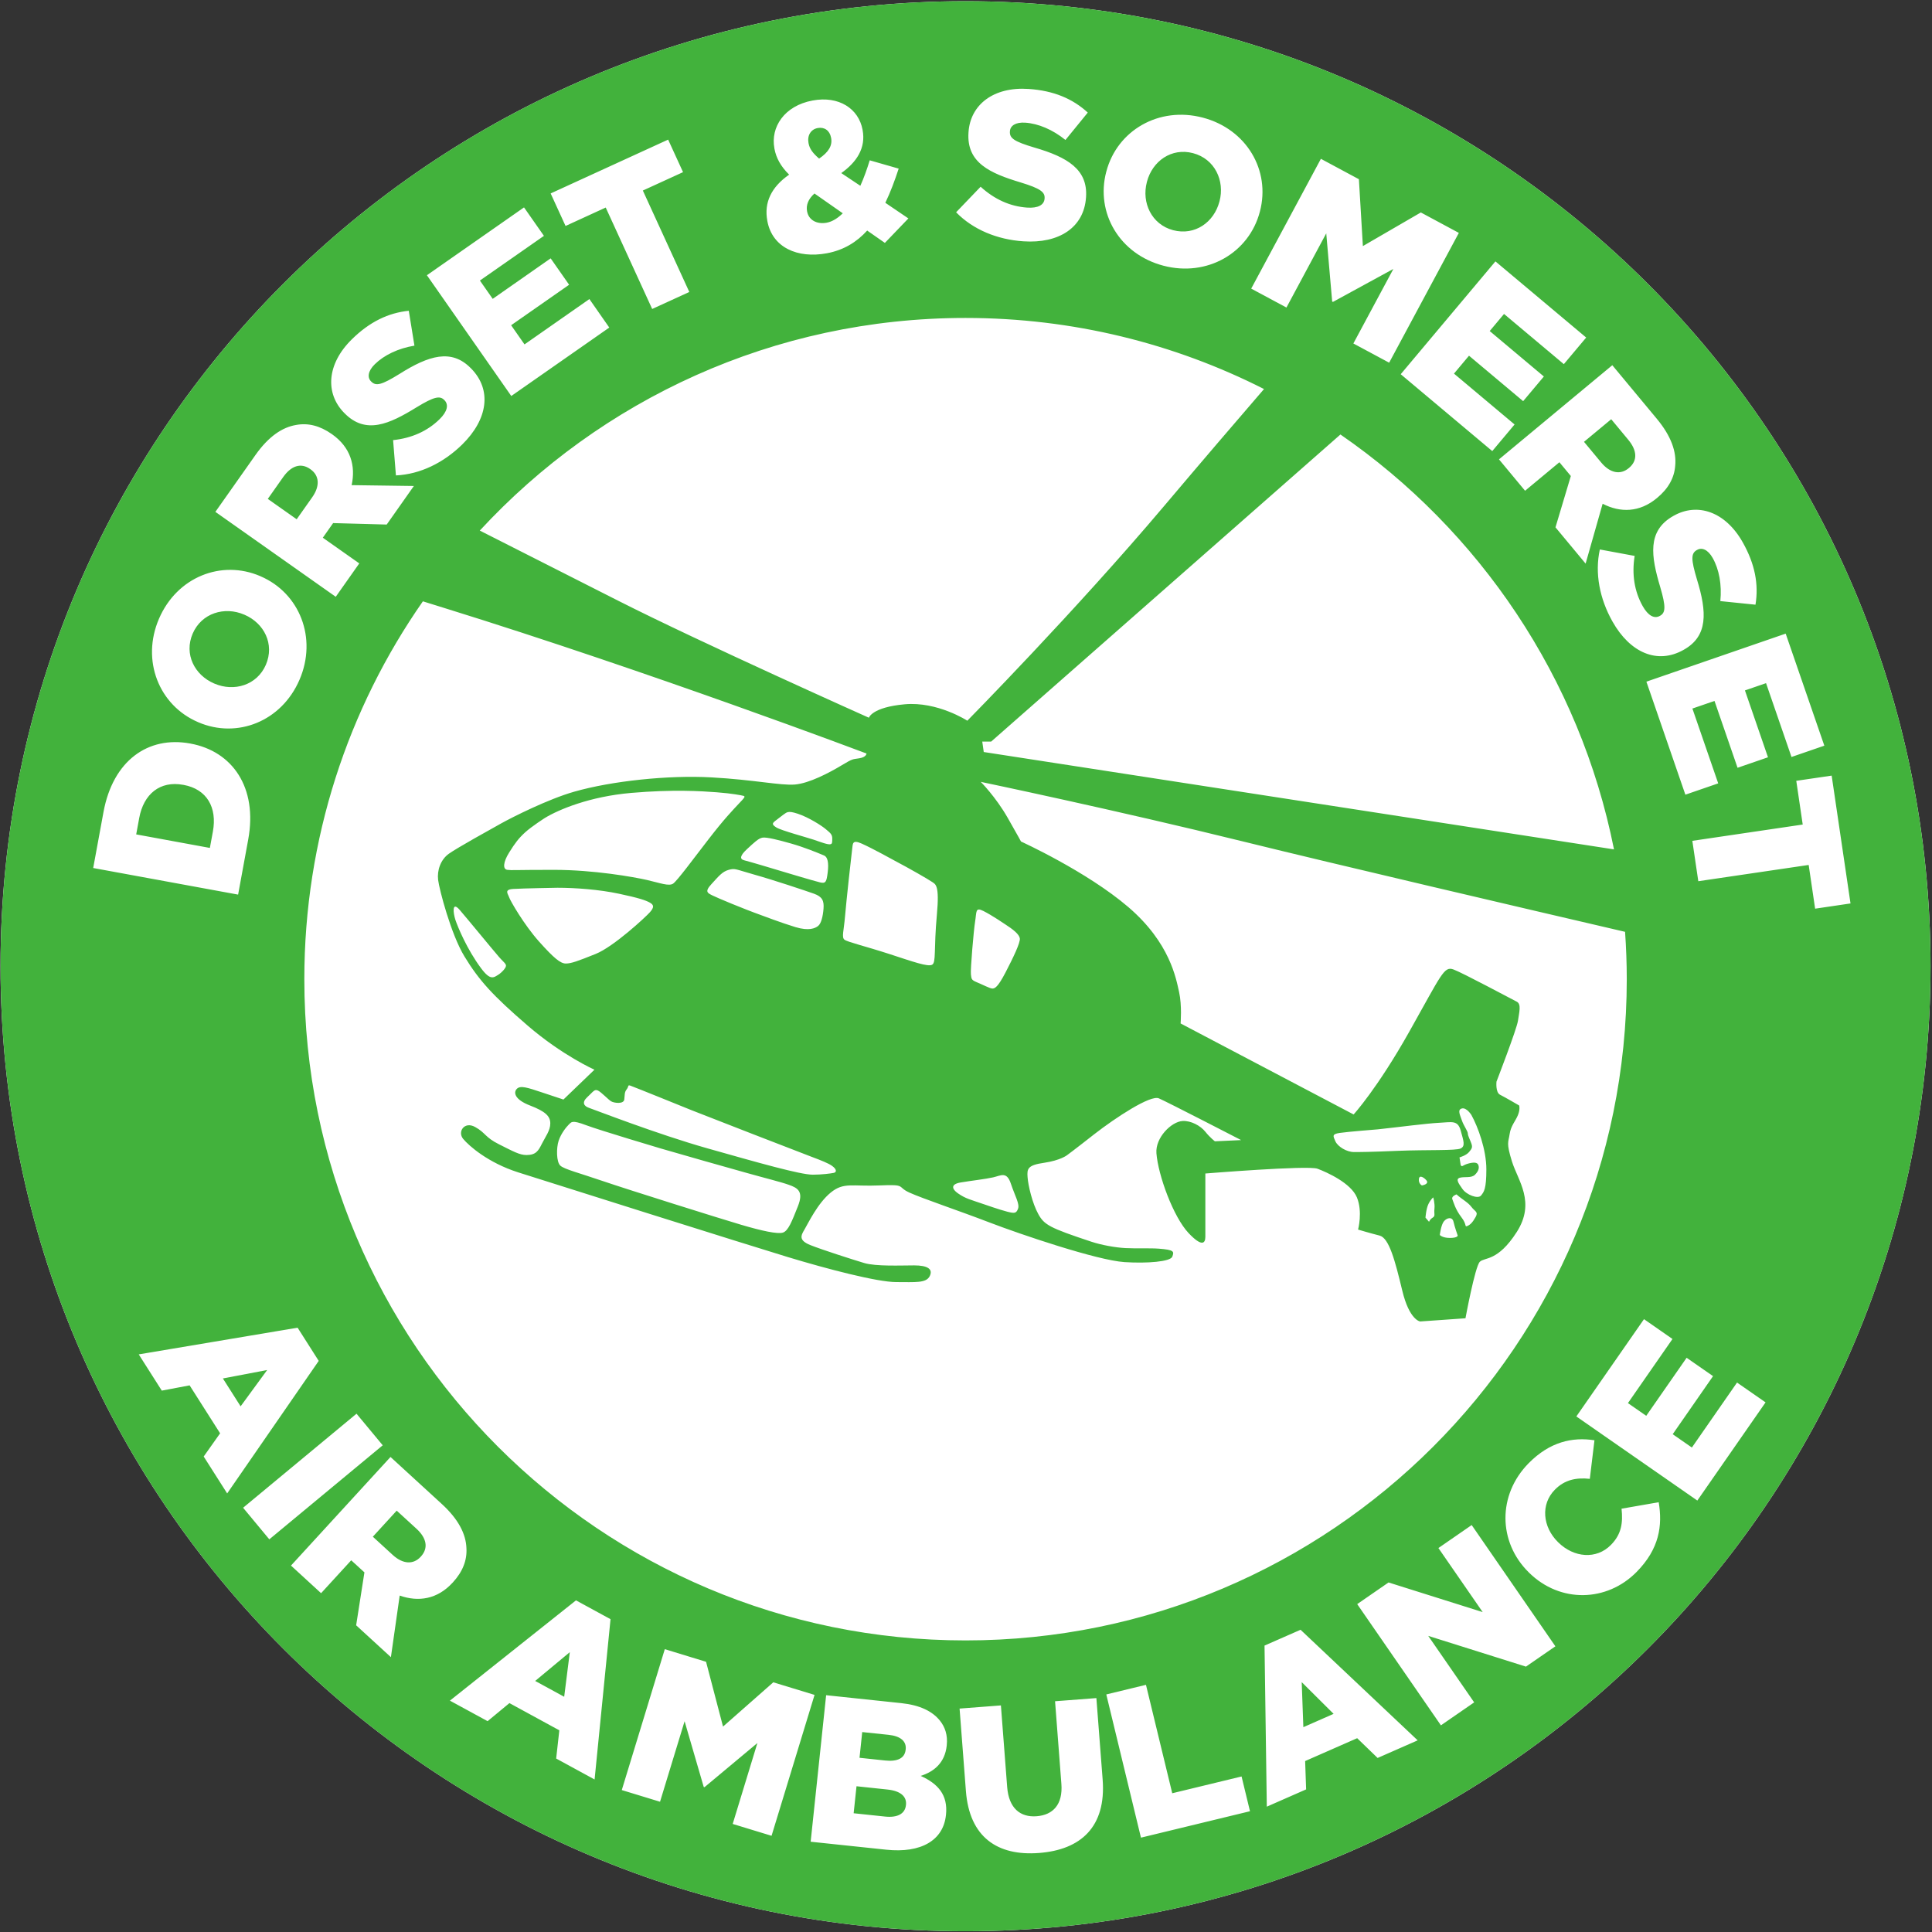
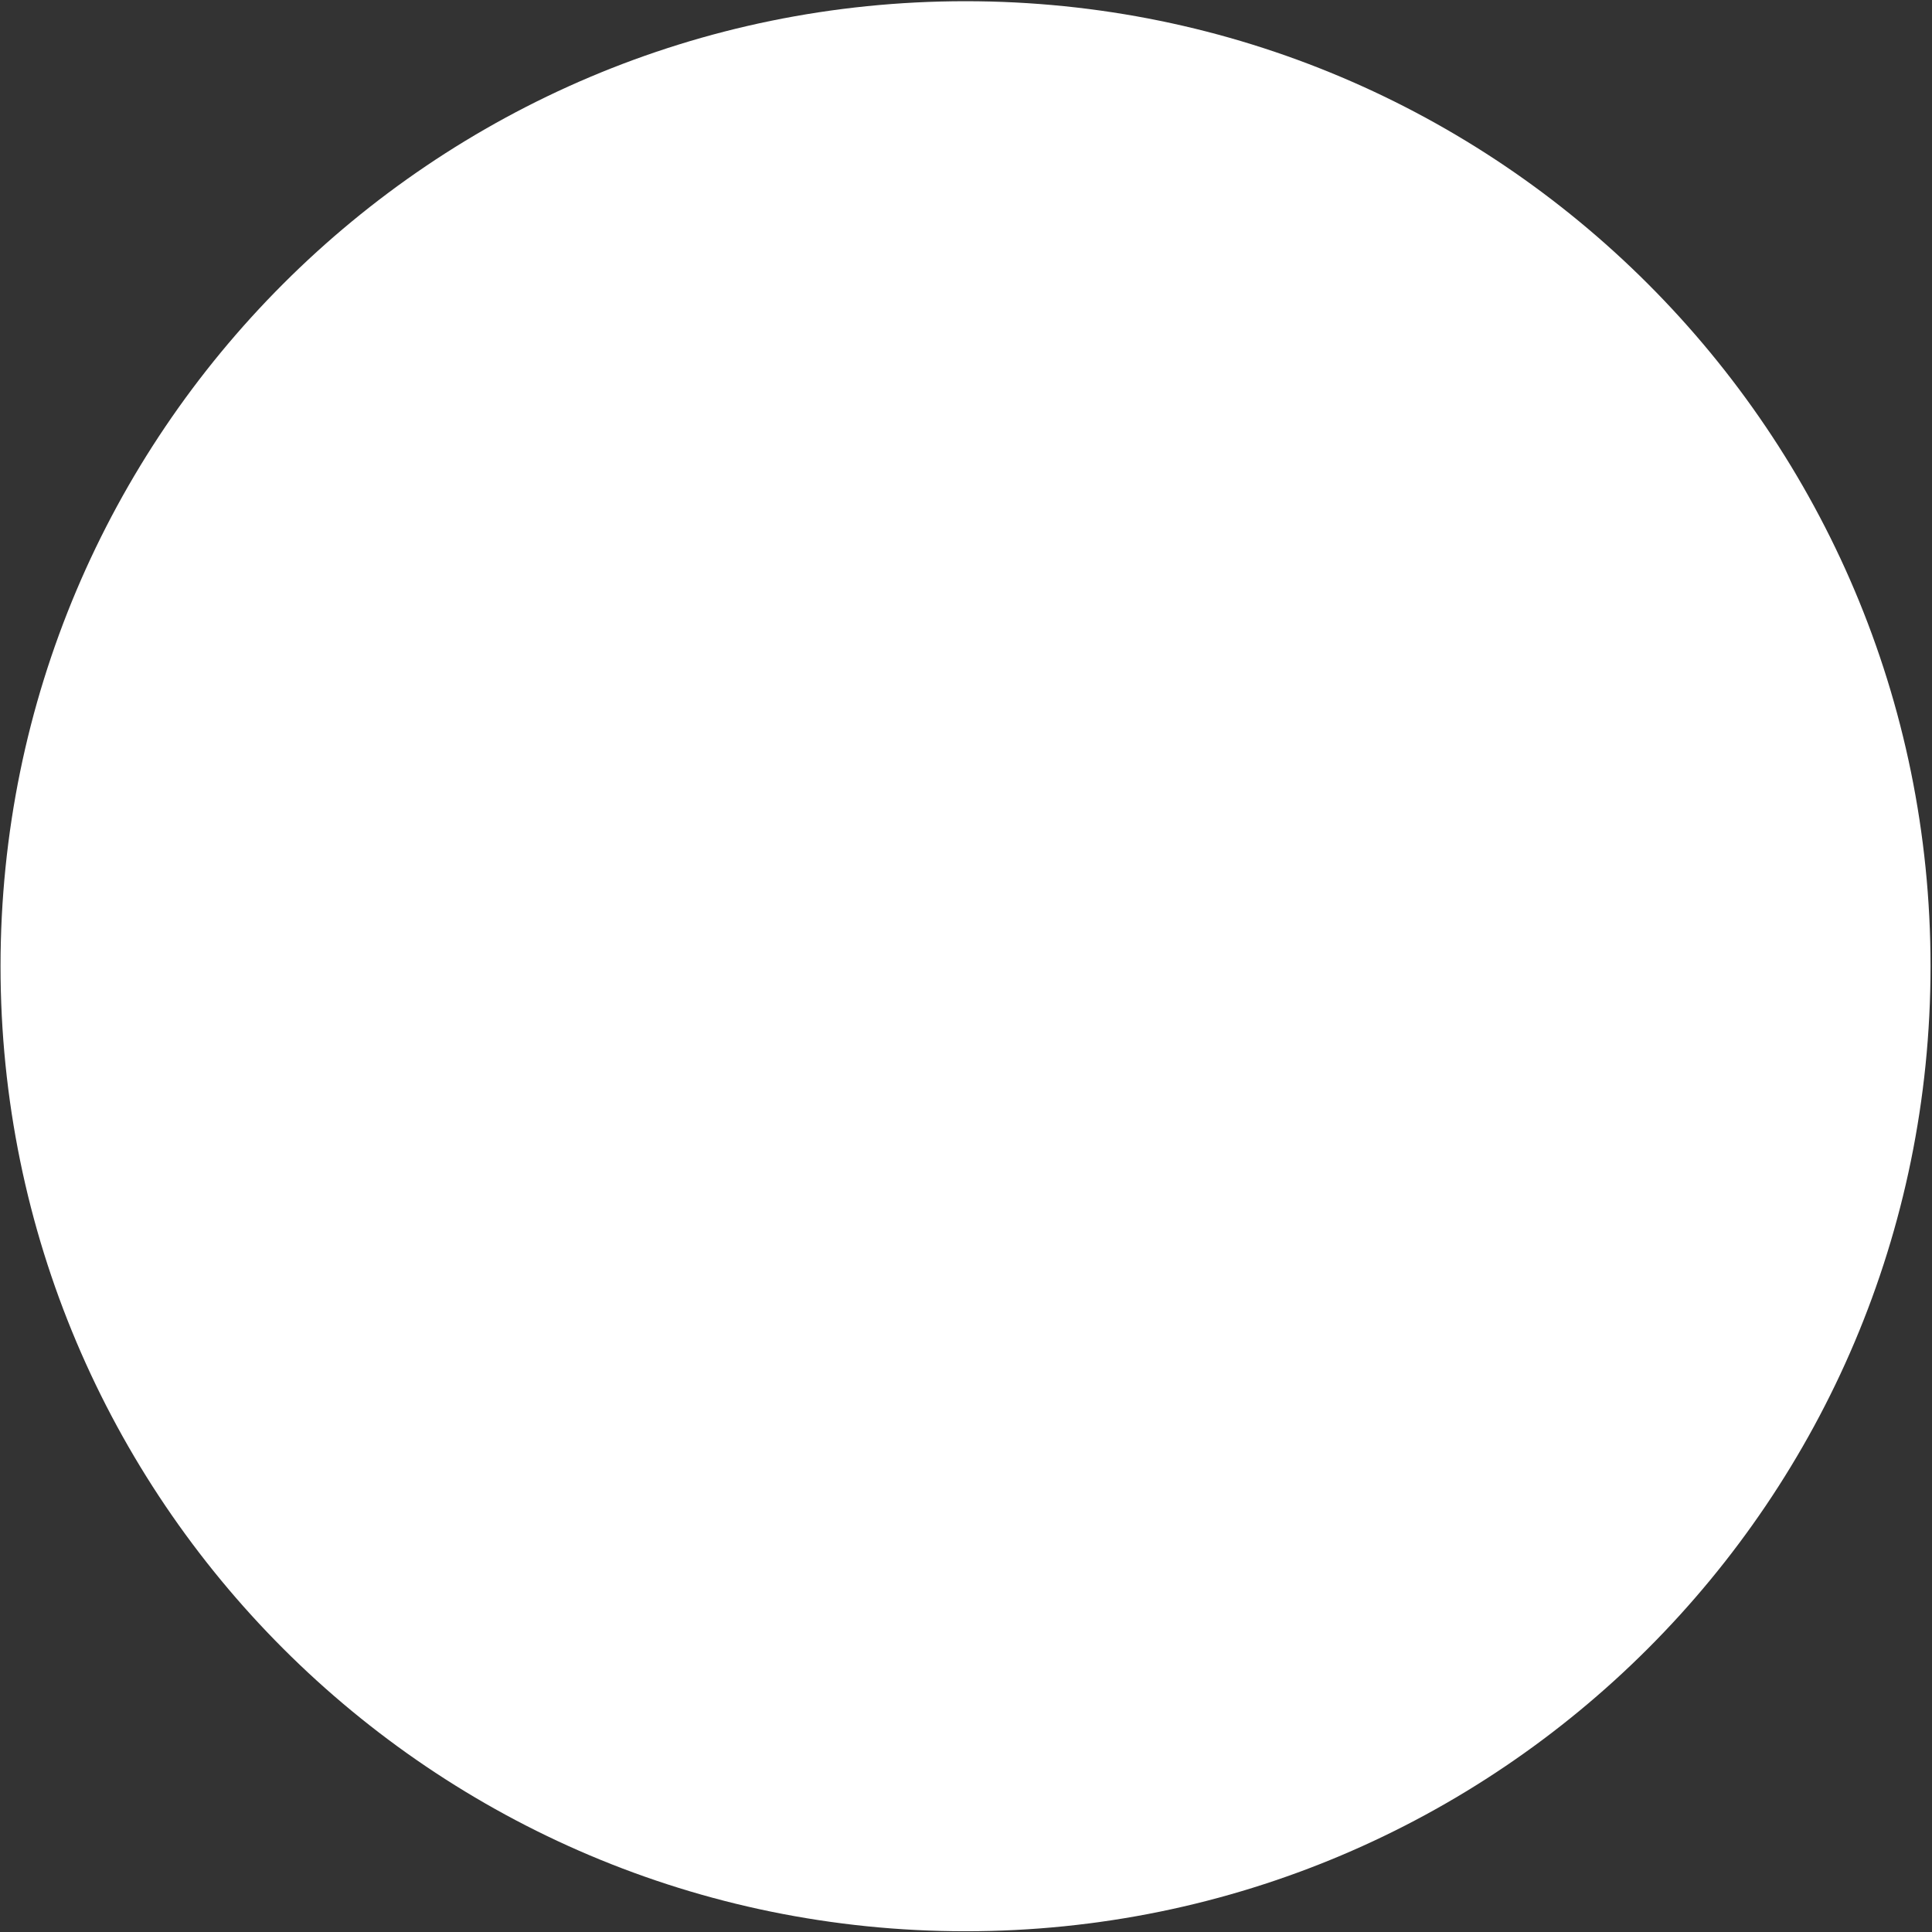
<svg xmlns="http://www.w3.org/2000/svg" xmlns:ns1="http://www.inkscape.org/namespaces/inkscape" xmlns:ns2="http://sodipodi.sourceforge.net/DTD/sodipodi-0.dtd" width="1000" height="1000.014" id="svg11991" version="1.1" ns1:version="0.48.5 r10040" ns2:docname="A.svg">
  <rect width="100%" height="100%" fill="#333333" stroke="none" />
  <defs id="defs11993">
    <clipPath clipPathUnits="userSpaceOnUse" id="clipPath11513">
-       <path ns1:connector-curvature="0" d="m 164.16,28.346 114.58,0 0,69.096 -114.58,0 0,-69.096 z" id="path11515" />
-     </clipPath>
+       </clipPath>
    <clipPath clipPathUnits="userSpaceOnUse" id="clipPath13344">
      <path d="m 15,15 858.897,0 0,612.283 L 15,627.283 15,15 z" id="path13346" ns1:connector-curvature="0" />
    </clipPath>
  </defs>
  <ns2:namedview id="base" pagecolor="#ffffff" bordercolor="#666666" borderopacity="1.0" ns1:pageopacity="0.0" ns1:pageshadow="2" ns1:zoom="0.40651735" ns1:cx="910.44722" ns1:cy="116.39076" ns1:document-units="px" ns1:current-layer="layer1" showgrid="false" fit-margin-left="0.5" fit-margin-bottom="0.5" fit-margin-top="0.5" fit-margin-right="0.5" ns1:window-width="1054" ns1:window-height="1038" ns1:window-x="862" ns1:window-y="-21" ns1:window-maximized="0" />
  <g ns1:label="Layer 1" ns1:groupmode="layer" id="layer1" transform="translate(115.944,344.704)">
    <g id="g13340" transform="matrix(15.738,0,0,-15.738,-7782.845,3869.207)">
      <g id="g13342" clip-path="url(#clipPath13344)">
        <g id="g13348" transform="translate(518.177,207.297)">
          <path d="M 0,0 C 16.255,0 29.432,13.177 29.432,29.432 29.432,45.686 16.255,58.863 0,58.863 -16.255,58.863 -29.432,45.686 -29.432,29.432 -29.432,13.177 -16.255,0 0,0" style="fill:#e8dc00;fill-opacity:1;fill-rule:nonzero;stroke:none" id="path13350" ns1:connector-curvature="0" />
        </g>
        <g id="g13352" transform="translate(550.651,235.976)">
          <path d="m 0,0 c 0,17.528 -14.209,31.738 -31.738,31.738 -17.528,0 -31.737,-14.21 -31.737,-31.738 0,-17.528 14.209,-31.738 31.737,-31.738 C -14.209,-31.738 0,-17.528 0,0" style="fill:#ffffff;fill-opacity:1;fill-rule:nonzero;stroke:none" id="path13354" ns1:connector-curvature="0" />
        </g>
        <g id="g13356" transform="translate(550.651,235.976)">
-           <path d="m 0,0 c 0,17.528 -14.209,31.738 -31.738,31.738 -17.528,0 -31.737,-14.21 -31.737,-31.738 0,-17.528 14.209,-31.738 31.737,-31.738 C -14.209,-31.738 0,-17.528 0,0 m -7.67,-17.573 -3.979,2.766 2.225,3.2 0.937,-0.652 -1.465,-2.109 0.602,-0.418 1.328,1.909 0.869,-0.604 -1.327,-1.91 0.631,-0.438 1.485,2.137 0.938,-0.652 -2.244,-3.229 z M -34.916,8.173 c 0,0 -5.533,2.473 -8.241,3.846 -0.943,0.478 -2.685,1.361 -4.556,2.309 3.973,4.299 9.659,6.993 15.975,6.993 3.533,0 6.868,-0.843 9.817,-2.338 -0.915,-1.06 -2.056,-2.392 -3.283,-3.844 -2.943,-3.483 -6.475,-7.064 -6.475,-7.064 0,0 -0.981,0.638 -2.06,0.54 -1.079,-0.098 -1.177,-0.442 -1.177,-0.442 m 0.824,-4.689 c 0.537,-0.283 1.114,-0.616 1.252,-0.71 0.114,-0.079 0.251,-0.091 0.16,-1.076 -0.106,-1.156 -0.019,-1.569 -0.156,-1.648 -0.138,-0.078 -0.628,0.098 -1.413,0.354 -0.785,0.255 -1.374,0.392 -1.472,0.47 -0.098,0.079 -0.019,0.295 0.02,0.766 0.039,0.471 0.212,2.051 0.235,2.217 0.024,0.169 -0.004,0.318 0.314,0.176 0.353,-0.157 1.06,-0.549 1.06,-0.549 m 4.081,-11.459 c -0.059,-0.157 -0.118,-0.157 -0.353,-0.098 -0.236,0.059 -0.766,0.244 -0.766,0.244 -0.451,0.157 -0.6,0.18 -0.863,0.364 -0.183,0.129 -0.255,0.295 0.098,0.354 0.353,0.059 0.813,0.11 1.068,0.168 0.255,0.059 0.443,0.204 0.58,-0.208 0.138,-0.412 0.295,-0.667 0.236,-0.824 m -0.412,7.77 c -0.255,-0.49 -0.353,-0.529 -0.432,-0.529 -0.078,0 -0.329,0.133 -0.53,0.215 -0.172,0.071 -0.157,0.118 -0.176,0.255 -0.02,0.138 0.091,1.45 0.137,1.727 0.055,0.33 0,0.491 0.275,0.353 0.275,-0.137 0.706,-0.431 0.706,-0.431 0.275,-0.177 0.471,-0.334 0.491,-0.471 0.019,-0.138 -0.216,-0.628 -0.471,-1.119 m 11.015,17.693 c 4.57,-3.151 7.874,-8.004 8.997,-13.645 l -20.728,3.202 -0.049,0.344 0.294,0 11.486,10.099 z m 9.361,-16.356 c 0.036,-0.515 0.056,-1.034 0.056,-1.558 0,-12.01 -9.736,-21.747 -21.747,-21.747 -12.01,0 -21.746,9.737 -21.746,21.747 0,4.621 1.442,8.904 3.899,12.427 0.228,-0.071 0.46,-0.143 0.698,-0.217 6.829,-2.119 13.892,-4.788 13.892,-4.788 0,0 0,-0.118 -0.235,-0.157 -0.236,-0.039 -0.196,0 -0.589,-0.235 -0.392,-0.236 -1.059,-0.589 -1.53,-0.628 -0.471,-0.039 -1.335,0.157 -2.747,0.235 C -41.509,6.29 -43.373,6.094 -44.609,5.74 -45.47,5.495 -46.65,4.897 -47.003,4.701 -47.356,4.504 -48.455,3.896 -48.73,3.7 c -0.274,-0.196 -0.392,-0.55 -0.353,-0.863 0.039,-0.314 0.422,-1.786 0.864,-2.512 0.486,-0.8 0.941,-1.295 2.079,-2.276 1.138,-0.981 2.198,-1.452 2.198,-1.452 l -1.02,-0.981 c 0,0 -0.236,0.079 -0.707,0.235 -0.471,0.157 -0.706,0.236 -0.824,0.118 -0.118,-0.118 -0.078,-0.353 0.432,-0.549 0.51,-0.196 0.667,-0.353 0.667,-0.589 0,-0.235 -0.157,-0.432 -0.275,-0.667 -0.117,-0.235 -0.196,-0.373 -0.51,-0.373 -0.225,0 -0.432,0.118 -0.902,0.353 -0.471,0.236 -0.432,0.373 -0.785,0.569 -0.353,0.197 -0.589,-0.157 -0.393,-0.392 0.196,-0.235 0.824,-0.785 1.805,-1.099 0.982,-0.314 7.574,-2.394 8.869,-2.786 1.295,-0.392 2.943,-0.824 3.571,-0.824 0.628,0 0.981,-0.039 1.099,0.196 0.118,0.236 -0.078,0.353 -0.51,0.353 -0.432,0 -1.256,-0.039 -1.648,0.079 -0.393,0.118 -1.374,0.432 -1.766,0.588 -0.393,0.157 -0.314,0.314 -0.196,0.511 0.117,0.196 0.431,0.863 0.863,1.216 0.432,0.353 0.706,0.196 1.609,0.236 0.902,0.039 0.549,-0.04 0.981,-0.236 0.432,-0.196 1.609,-0.589 2.629,-0.981 1.02,-0.392 3.542,-1.246 4.444,-1.305 0.745,-0.048 1.511,0.014 1.572,0.179 0.063,0.169 0.067,0.224 -0.443,0.263 -0.287,0.022 -0.761,10e-4 -1.099,0.019 -0.339,0.018 -0.793,0.102 -1.114,0.208 -1.393,0.461 -1.555,0.558 -1.751,0.911 -0.196,0.353 -0.334,0.942 -0.353,1.216 -0.02,0.275 0,0.393 0.549,0.471 0.53,0.079 0.746,0.247 0.746,0.247 0,0 0.243,0.177 0.902,0.695 0.707,0.549 1.845,1.295 2.12,1.177 0.274,-0.117 2.707,-1.373 2.707,-1.373 l -0.863,-0.04 c 0,0 -0.157,0.118 -0.314,0.314 -0.157,0.197 -0.471,0.368 -0.746,0.354 -0.372,-0.02 -0.902,-0.55 -0.863,-1.06 0.055,-0.722 0.557,-2.099 1.06,-2.629 0.42,-0.443 0.549,-0.353 0.549,-0.118 l 0,2.08 c 0,0 3.375,0.275 3.689,0.157 0.314,-0.118 1.099,-0.471 1.295,-0.942 0.196,-0.471 0.039,-1.059 0.039,-1.059 0,0 0.392,-0.118 0.706,-0.197 0.314,-0.078 0.51,-0.824 0.746,-1.805 0.235,-0.981 0.589,-1.02 0.589,-1.02 l 1.491,0.105 c 0,0 0.314,1.7 0.471,1.857 0.157,0.157 0.588,0 1.216,0.981 0.628,0.981 0.039,1.688 -0.157,2.315 -0.196,0.628 -0.118,0.628 -0.078,0.903 0.039,0.275 0.196,0.432 0.274,0.628 0.079,0.196 0.04,0.314 0.04,0.314 0,0 -0.471,0.275 -0.628,0.353 -0.157,0.078 -0.118,0.432 -0.118,0.432 0,0 0.667,1.726 0.706,2.001 0.04,0.275 0.118,0.549 -0.039,0.628 -0.157,0.078 -1.766,0.942 -2.08,1.059 -0.314,0.118 -0.392,-0.157 -1.452,-2.04 -1.059,-1.884 -1.834,-2.728 -1.834,-2.728 l -5.69,2.993 c 0,0 0.049,0.588 -0.049,1.03 -0.099,0.441 -0.295,1.618 -1.668,2.796 -1.374,1.177 -3.532,2.158 -3.532,2.158 0,0 -0.049,0.098 -0.441,0.785 -0.393,0.687 -0.883,1.177 -0.883,1.177 0,0 4.463,-0.932 8.633,-1.962 2.975,-0.735 9.222,-2.194 12.557,-2.97 m -6.327,-9.401 c -0.098,-0.059 -0.118,-0.137 -0.118,-0.137 l -0.118,0.137 c 0,0 0.02,0.294 0.098,0.451 0.079,0.157 0.157,0.216 0.157,0.216 0,0 0.059,-0.196 0.04,-0.373 -0.02,-0.176 0.039,-0.235 -0.059,-0.294 m -0.354,1.06 c 0,0 -0.117,0.058 -0.098,0.215 0.02,0.157 0.197,0.02 0.255,-0.058 0.059,-0.079 -0.039,-0.138 -0.157,-0.157 m -0.784,1.138 c -0.962,-0.04 -1.217,-0.04 -1.452,-0.04 -0.236,0 -0.53,0.177 -0.609,0.353 -0.078,0.177 -0.117,0.236 0.138,0.275 0.255,0.039 1.255,0.118 1.255,0.118 0.726,0.078 1.609,0.196 2.021,0.216 0.412,0.019 0.609,0.098 0.707,-0.255 0.098,-0.354 0.157,-0.51 0,-0.589 -0.157,-0.078 -1.099,-0.039 -2.06,-0.078 m 2.413,0.235 c -0.039,0.118 -0.118,0.255 -0.118,0.334 0,0.078 -0.137,0.255 -0.196,0.431 -0.059,0.177 -0.157,0.353 0,0.393 0.157,0.039 0.314,-0.216 0.314,-0.216 0.216,-0.393 0.491,-1.138 0.491,-1.786 0,-0.647 -0.079,-0.745 -0.177,-0.863 -0.098,-0.118 -0.471,0.02 -0.608,0.216 -0.138,0.196 -0.236,0.333 -0.079,0.373 0.157,0.039 0.373,-0.02 0.491,0.098 0.117,0.117 0.137,0.216 0.117,0.294 -0.019,0.079 -0.078,0.137 -0.313,0.079 -0.236,-0.059 -0.216,-0.138 -0.275,-0.059 l -0.039,0.255 c 0,0 0.215,0.059 0.314,0.176 0.098,0.118 0.117,0.157 0.078,0.275 m 0.137,-2.413 c -0.098,-0.177 -0.176,-0.255 -0.274,-0.295 -0.098,-0.039 0,0.04 -0.197,0.295 -0.196,0.255 -0.255,0.49 -0.294,0.588 -0.039,0.098 0.137,0.157 0.137,0.157 0.197,-0.176 0.373,-0.255 0.491,-0.412 0.118,-0.157 0.235,-0.157 0.137,-0.333 m -0.588,-0.609 c 0,0 0,-0.078 -0.255,-0.078 -0.255,0 -0.334,0.098 -0.334,0.098 0,0 0.039,0.334 0.137,0.451 0.098,0.118 0.275,0.157 0.314,-0.019 0.04,-0.177 0.138,-0.452 0.138,-0.452 M -46.748,3.739 c 0.196,0.314 0.314,0.471 0.53,0.667 0.216,0.196 0.647,0.471 0.647,0.471 0.452,0.275 1.472,0.706 2.845,0.824 1.374,0.118 2.296,0.059 2.806,0.02 0.51,-0.039 0.805,-0.098 0.883,-0.118 0.079,-0.02 -0.011,-0.1 -0.137,-0.235 -0.22,-0.236 -0.491,-0.511 -1.02,-1.197 -0.499,-0.647 -1.021,-1.354 -1.158,-1.452 -0.137,-0.098 -0.432,0.019 -0.863,0.118 -0.432,0.098 -1.747,0.333 -3.061,0.333 -1.315,0 -1.374,-0.02 -1.531,0 -0.157,0.02 -0.137,0.255 0.059,0.569 m -0.137,-3.806 c -0.079,-0.118 -0.196,-0.197 -0.196,-0.197 -0.173,-0.109 -0.277,-0.222 -0.589,0.197 -0.461,0.618 -0.765,1.353 -0.844,1.589 -0.078,0.235 -0.118,0.628 0.138,0.333 0.255,-0.294 1.087,-1.311 1.295,-1.55 0.196,-0.225 0.284,-0.241 0.196,-0.372 m 0.274,2.609 c 0.314,0.02 1.452,0.039 1.452,0.039 0.589,0 1.374,-0.058 2.021,-0.196 0.648,-0.137 0.883,-0.216 1.021,-0.294 0.137,-0.079 0.137,-0.157 0,-0.314 -0.138,-0.157 -1.197,-1.138 -1.786,-1.373 -0.588,-0.236 -0.804,-0.315 -0.981,-0.315 -0.176,0 -0.392,0.177 -0.883,0.726 -0.49,0.55 -0.942,1.335 -0.981,1.452 -0.039,0.118 -0.176,0.256 0.137,0.275 m 6.515,0.157 c 0.235,0.255 0.353,0.412 0.569,0.471 0.216,0.059 0.216,0.02 0.843,-0.157 0.628,-0.176 1.688,-0.53 1.963,-0.628 0.274,-0.098 0.333,-0.235 0.313,-0.49 -0.019,-0.255 -0.078,-0.491 -0.176,-0.569 -0.098,-0.079 -0.304,-0.173 -0.746,-0.04 -0.455,0.138 -1.106,0.385 -1.106,0.385 -0.636,0.228 -1.464,0.577 -1.621,0.655 -0.157,0.079 -0.275,0.118 -0.039,0.373 m 1.177,1.158 c 0.235,0.216 0.373,0.353 0.51,0.373 0.137,0.019 0.53,-0.079 0.942,-0.197 0.412,-0.117 0.828,-0.286 1.079,-0.392 0.114,-0.048 0.157,-0.235 0.118,-0.549 -0.039,-0.314 -0.061,-0.381 -0.255,-0.334 -0.212,0.051 -1.087,0.314 -1.087,0.314 -0.475,0.145 -1.248,0.373 -1.405,0.412 -0.157,0.039 -0.137,0.157 0.098,0.373 m 0.922,0.922 c 0.098,0.078 0.255,0.196 0.255,0.196 0.126,0.079 0.138,0.157 0.491,0.039 0.353,-0.117 0.785,-0.392 0.922,-0.51 0.137,-0.117 0.208,-0.165 0.208,-0.302 0,-0.137 -0.004,-0.173 -0.051,-0.188 -0.083,-0.028 -0.33,0.07 -0.565,0.149 -0.236,0.078 -1.064,0.302 -1.221,0.4 -0.157,0.098 -0.137,0.138 -0.039,0.216 m 1.923,-11.576 c -0.098,-0.02 -0.392,-0.059 -0.687,-0.059 -0.412,0 -1.785,0.392 -3.453,0.863 -1.668,0.471 -3.728,1.275 -3.905,1.334 -0.176,0.059 -0.243,0.183 -0.058,0.354 0.196,0.18 0.235,0.274 0.353,0.215 0.117,-0.059 0.333,-0.294 0.431,-0.353 0.098,-0.059 0.412,-0.098 0.432,0.059 0.02,0.157 0,0.235 0.078,0.334 0.079,0.098 0.024,0.157 0.126,0.121 0.135,-0.047 2.013,-0.808 2.013,-0.808 0.491,-0.196 3.63,-1.413 3.944,-1.531 0.314,-0.117 0.549,-0.212 0.667,-0.294 0.171,-0.12 0.157,-0.216 0.059,-0.235 m -8.143,1.569 c 0.471,-0.176 2.453,-0.765 2.453,-0.765 0.667,-0.196 2.168,-0.62 2.825,-0.804 0.628,-0.177 1.119,-0.295 1.393,-0.393 0.29,-0.103 0.491,-0.216 0.295,-0.706 -0.196,-0.491 -0.314,-0.805 -0.491,-0.864 -0.176,-0.058 -0.706,0.059 -1.373,0.256 -0.667,0.196 -3.728,1.157 -4.533,1.432 -0.804,0.275 -1.275,0.392 -1.412,0.51 -0.138,0.118 -0.138,0.589 -0.059,0.824 0.078,0.236 0.251,0.451 0.333,0.53 0.091,0.086 0.098,0.157 0.569,-0.02 m 31.01,-14.714 -0.01,0.01 c -1.005,0.992 -1.03,2.543 0.001,3.588 0.695,0.704 1.438,0.866 2.163,0.753 l -0.153,-1.268 c -0.441,0.046 -0.822,-0.025 -1.148,-0.356 -0.477,-0.482 -0.403,-1.226 0.099,-1.722 l 0.01,-0.01 c 0.517,-0.51 1.257,-0.569 1.733,-0.086 0.355,0.36 0.397,0.737 0.35,1.192 l 1.222,0.213 c 0.128,-0.767 0.025,-1.532 -0.729,-2.295 -0.972,-0.986 -2.509,-1.035 -3.538,-0.019 m -2.896,-5.024 -2.753,3.987 1.031,0.712 3.096,-0.975 -1.456,2.107 1.094,0.756 2.753,-3.988 -0.968,-0.668 -3.214,1.011 1.511,-2.187 -1.094,-0.755 z m -5.801,2.623 1.185,0.52 3.852,-3.637 -1.318,-0.579 -0.672,0.65 -1.711,-0.752 0.032,-0.932 -1.293,-0.568 -0.075,5.298 z m -5.204,-1.607 1.305,0.316 0.864,-3.566 2.28,0.552 0.277,-1.143 -3.586,-0.869 -1.14,4.71 z m -4.825,-0.465 1.359,0.104 0.206,-2.685 c 0.054,-0.697 0.431,-1.001 0.969,-0.96 0.539,0.042 0.866,0.386 0.814,1.063 l -0.208,2.719 1.359,0.104 0.206,-2.678 c 0.12,-1.559 -0.718,-2.311 -2.092,-2.416 -1.373,-0.106 -2.289,0.525 -2.405,2.036 l -0.208,2.713 z m -4.898,-4.379 0.509,4.819 2.471,-0.261 c 0.606,-0.064 1.017,-0.261 1.269,-0.573 0.172,-0.213 0.262,-0.48 0.227,-0.811 l -0.001,-0.013 c -0.059,-0.558 -0.41,-0.855 -0.857,-0.996 0.565,-0.254 0.902,-0.624 0.833,-1.278 l -0.002,-0.014 c -0.087,-0.826 -0.815,-1.257 -1.964,-1.135 l -2.485,0.262 z m -6.212,1.699 1.415,4.634 1.357,-0.415 0.558,-2.131 1.653,1.456 1.357,-0.414 -1.414,-4.634 -1.278,0.39 0.812,2.661 -1.739,-1.452 -0.026,0.008 -0.629,2.161 -0.808,-2.648 -1.258,0.384 z m -5.653,2.941 4.147,3.298 1.136,-0.619 -0.524,-5.272 -1.264,0.689 0.104,0.928 -1.641,0.895 -0.718,-0.594 -1.24,0.675 z m -5.226,4.442 3.273,3.572 1.689,-1.548 c 0.546,-0.5 0.793,-0.989 0.808,-1.454 0.023,-0.396 -0.123,-0.77 -0.445,-1.122 l -0.01,-0.01 c -0.5,-0.546 -1.123,-0.642 -1.74,-0.424 l -0.289,-2.026 -1.143,1.048 0.272,1.741 -0.01,0.009 -0.424,0.388 -0.991,-1.082 -0.99,0.908 z m -1.575,1.902 3.73,3.093 0.862,-1.039 -3.73,-3.093 -0.862,1.039 z m -3.432,5.044 5.224,0.878 0.695,-1.092 -3.011,-4.359 -0.772,1.214 0.54,0.763 -1.003,1.577 -0.915,-0.173 -0.758,1.192 z m 1.689,20.091 0.014,-0.003 c 1.375,-0.252 2.213,-1.441 1.897,-3.156 l -0.332,-1.811 -4.766,0.875 0.338,1.839 c 0.313,1.702 1.474,2.509 2.849,2.256 m 2.308,5.504 0.012,-0.006 c 1.278,-0.55 1.871,-2.026 1.279,-3.4 -0.591,-1.373 -2.053,-1.949 -3.33,-1.399 l -0.013,0.006 c -1.278,0.55 -1.871,2.026 -1.279,3.399 0.591,1.374 2.053,1.95 3.331,1.4 m 2.352,4.673 0.011,-0.008 c 0.605,-0.427 0.78,-1.032 0.642,-1.672 l 2.046,-0.028 -0.893,-1.268 -1.762,0.048 -0.008,-0.011 -0.331,-0.47 1.199,-0.845 -0.774,-1.098 -3.959,2.793 1.32,1.872 c 0.427,0.605 0.88,0.912 1.339,0.987 0.39,0.072 0.779,-0.025 1.17,-0.3 m 2.718,2.908 c -0.534,-0.089 -0.996,-0.31 -1.303,-0.611 -0.232,-0.228 -0.248,-0.438 -0.127,-0.561 l 0.01,-0.01 c 0.155,-0.158 0.342,-0.111 0.927,0.251 0.965,0.609 1.711,0.837 2.346,0.19 l 0.01,-0.009 c 0.694,-0.706 0.549,-1.674 -0.29,-2.499 -0.613,-0.602 -1.384,-0.982 -2.182,-1.019 l -0.093,1.161 c 0.607,0.063 1.128,0.294 1.528,0.687 0.257,0.252 0.307,0.477 0.162,0.625 l -0.01,0.01 c -0.141,0.143 -0.332,0.11 -0.907,-0.242 -0.901,-0.555 -1.672,-0.906 -2.371,-0.195 l -0.01,0.01 c -0.631,0.641 -0.578,1.605 0.251,2.42 0.587,0.578 1.202,0.871 1.873,0.939 l 0.186,-1.147 z m 4.259,3.611 -2.106,-1.47 0.421,-0.602 1.906,1.332 0.607,-0.868 -1.907,-1.332 0.44,-0.63 2.134,1.491 0.654,-0.937 -3.223,-2.251 -2.775,3.972 3.194,2.231 0.655,-0.936 z m 3.253,1.49 1.528,-3.336 -1.221,-0.559 -1.528,3.336 -1.321,-0.606 -0.49,1.07 3.864,1.77 0.49,-1.07 -1.322,-0.605 z m 7.975,-0.403 0.758,-0.514 -0.773,-0.805 -0.582,0.406 c -0.345,-0.381 -0.774,-0.644 -1.326,-0.747 -0.973,-0.181 -1.796,0.194 -1.957,1.058 l -0.002,0.014 c -0.11,0.592 0.126,1.101 0.718,1.514 -0.276,0.272 -0.426,0.547 -0.483,0.853 l -0.002,0.014 c -0.129,0.694 0.324,1.398 1.257,1.571 0.864,0.161 1.514,-0.267 1.643,-0.961 l 0.002,-0.014 c 0.109,-0.585 -0.192,-1.05 -0.702,-1.412 l 0.627,-0.418 c 0.115,0.253 0.217,0.54 0.309,0.838 l 0.952,-0.273 c -0.13,-0.397 -0.271,-0.776 -0.439,-1.124 m 6.658,2.967 -0.734,-0.901 c -0.421,0.341 -0.893,0.54 -1.322,0.569 -0.324,0.022 -0.492,-0.105 -0.504,-0.278 l -10e-4,-0.014 c -0.015,-0.221 0.144,-0.329 0.804,-0.526 1.095,-0.317 1.761,-0.724 1.7,-1.628 l -10e-4,-0.014 c -0.067,-0.988 -0.888,-1.522 -2.062,-1.442 -0.856,0.058 -1.653,0.383 -2.21,0.955 l 0.806,0.84 c 0.451,-0.412 0.969,-0.648 1.528,-0.686 0.359,-0.025 0.561,0.087 0.575,0.294 l 0.001,0.014 c 0.014,0.2 -0.137,0.321 -0.783,0.518 -1.013,0.304 -1.788,0.648 -1.72,1.643 l 0.001,0.014 c 0.061,0.897 0.816,1.498 1.976,1.419 0.822,-0.055 1.449,-0.32 1.946,-0.777 m 5.662,-3.251 -0.004,-0.014 c -0.354,-1.345 -1.725,-2.151 -3.171,-1.771 -1.446,0.381 -2.234,1.74 -1.88,3.086 l 0.004,0.013 c 0.354,1.346 1.725,2.152 3.171,1.771 1.446,-0.38 2.234,-1.74 1.88,-3.085 m 6.542,-0.706 -2.292,-4.269 -1.177,0.632 1.316,2.452 -1.988,-1.085 -0.025,0.013 -0.195,2.242 -1.309,-2.44 -1.159,0.622 2.292,4.269 1.25,-0.671 0.131,-2.199 1.906,1.106 1.25,-0.672 z m 4.188,-3.442 -0.735,-0.875 -1.967,1.651 -0.471,-0.562 1.781,-1.495 -0.681,-0.811 -1.781,1.495 -0.494,-0.589 1.993,-1.673 -0.734,-0.875 -3.011,2.528 3.115,3.711 2.985,-2.505 z m 2.927,-4.222 c -0.031,-0.395 -0.226,-0.746 -0.593,-1.051 l -0.011,-0.009 c -0.57,-0.473 -1.2,-0.484 -1.782,-0.184 l -0.56,-1.969 -0.991,1.193 0.505,1.688 -0.009,0.011 -0.367,0.442 -1.129,-0.938 -0.858,1.033 3.727,3.096 1.464,-1.762 c 0.473,-0.569 0.652,-1.087 0.604,-1.55 m 2.641,-4.564 -1.156,0.118 c 0.053,0.539 -0.04,1.043 -0.251,1.417 -0.16,0.283 -0.359,0.354 -0.51,0.268 l -0.012,-0.006 c -0.193,-0.109 -0.195,-0.302 0.002,-0.961 0.337,-1.09 0.364,-1.869 -0.426,-2.315 l -0.012,-0.007 c -0.862,-0.487 -1.759,-0.095 -2.337,0.93 -0.422,0.747 -0.589,1.591 -0.417,2.372 l 1.145,-0.212 c -0.097,-0.603 -0.01,-1.166 0.266,-1.654 0.177,-0.314 0.381,-0.421 0.562,-0.319 l 0.012,0.007 c 0.174,0.098 0.193,0.291 0.002,0.939 -0.302,1.014 -0.44,1.85 0.428,2.34 l 0.012,0.007 c 0.783,0.442 1.7,0.141 2.272,-0.872 0.405,-0.717 0.529,-1.386 0.42,-2.052 M -3.493,7.254 -4.573,6.882 -5.41,9.31 -6.104,9.071 -5.346,6.872 -6.347,6.527 l -0.758,2.198 -0.727,-0.25 0.849,-2.461 -1.08,-0.372 -1.282,3.717 4.581,1.58 1.271,-3.685 z m 0.241,-0.985 0.62,-4.204 -1.164,-0.172 -0.212,1.438 -3.63,-0.535 -0.196,1.328 3.63,0.536 -0.212,1.438 1.164,0.171 z m -6.666,10.119 c 0.293,0.243 0.265,0.58 -0.023,0.926 l -0.561,0.676 -0.895,-0.743 0.566,-0.681 c 0.292,-0.352 0.631,-0.412 0.902,-0.187 l 0.011,0.009 z m -13.466,8.771 c 0.178,0.676 -0.156,1.394 -0.872,1.582 -0.71,0.187 -1.337,-0.264 -1.515,-0.94 l -0.003,-0.013 c -0.178,-0.676 0.156,-1.394 0.865,-1.581 0.717,-0.188 1.343,0.263 1.521,0.939 l 0.004,0.013 z m -12.918,-0.705 c 0.191,0.036 0.366,0.153 0.527,0.309 l -0.931,0.651 c -0.211,-0.187 -0.279,-0.39 -0.244,-0.58 l 0.003,-0.014 c 0.052,-0.279 0.319,-0.427 0.645,-0.366 m 0.144,2.787 -0.003,0.013 c -0.043,0.232 -0.22,0.354 -0.438,0.313 -0.225,-0.042 -0.349,-0.241 -0.303,-0.493 l 0.003,-0.013 c 0.034,-0.184 0.145,-0.325 0.346,-0.499 0.313,0.213 0.442,0.427 0.395,0.679 M -53.224,15.424 c 0.263,0.373 0.233,0.716 -0.055,0.919 l -0.011,0.008 c -0.311,0.22 -0.629,0.105 -0.889,-0.263 l -0.506,-0.718 0.95,-0.67 0.511,0.724 z m -2.238,-3.86 c -0.642,0.277 -1.401,0.054 -1.694,-0.626 -0.29,-0.674 0.062,-1.361 0.704,-1.638 l 0.013,-0.005 c 0.642,-0.277 1.401,-0.054 1.691,0.62 0.293,0.681 -0.059,1.367 -0.701,1.644 l -0.013,0.005 z m -3.452,-6.69 -0.099,-0.538 2.423,-0.445 0.099,0.538 c 0.145,0.789 -0.194,1.394 -0.963,1.535 l -0.014,0.002 c -0.762,0.141 -1.301,-0.302 -1.446,-1.092 m 3.335,-19.348 0.873,1.194 -1.456,-0.277 0.583,-0.917 z m 5.134,-3.431 -0.785,-0.857 0.653,-0.599 c 0.337,-0.308 0.68,-0.323 0.919,-0.062 l 0.009,0.01 c 0.257,0.281 0.184,0.611 -0.147,0.914 l -0.649,0.594 z m 5.508,-6.121 0.185,1.467 -1.139,-0.947 0.954,-0.52 z m 9.614,-2.943 -0.094,-0.888 1.033,-0.109 c 0.406,-0.043 0.656,0.09 0.686,0.372 l 0.002,0.014 c 0.027,0.262 -0.161,0.456 -0.608,0.503 l -1.019,0.108 z m 1.618,1.214 c 0.027,0.261 -0.163,0.435 -0.562,0.477 l -0.868,0.091 -0.089,-0.846 0.84,-0.089 c 0.406,-0.043 0.647,0.071 0.677,0.353 l 0.002,0.014 z m 14.073,1.167 -1.049,1.043 0.054,-1.481 0.995,0.438 z" style="fill:#42b23c;fill-opacity:1;fill-rule:nonzero;stroke:none" id="path13358" ns1:connector-curvature="0" />
-         </g>
+           </g>
      </g>
    </g>
  </g>
</svg>